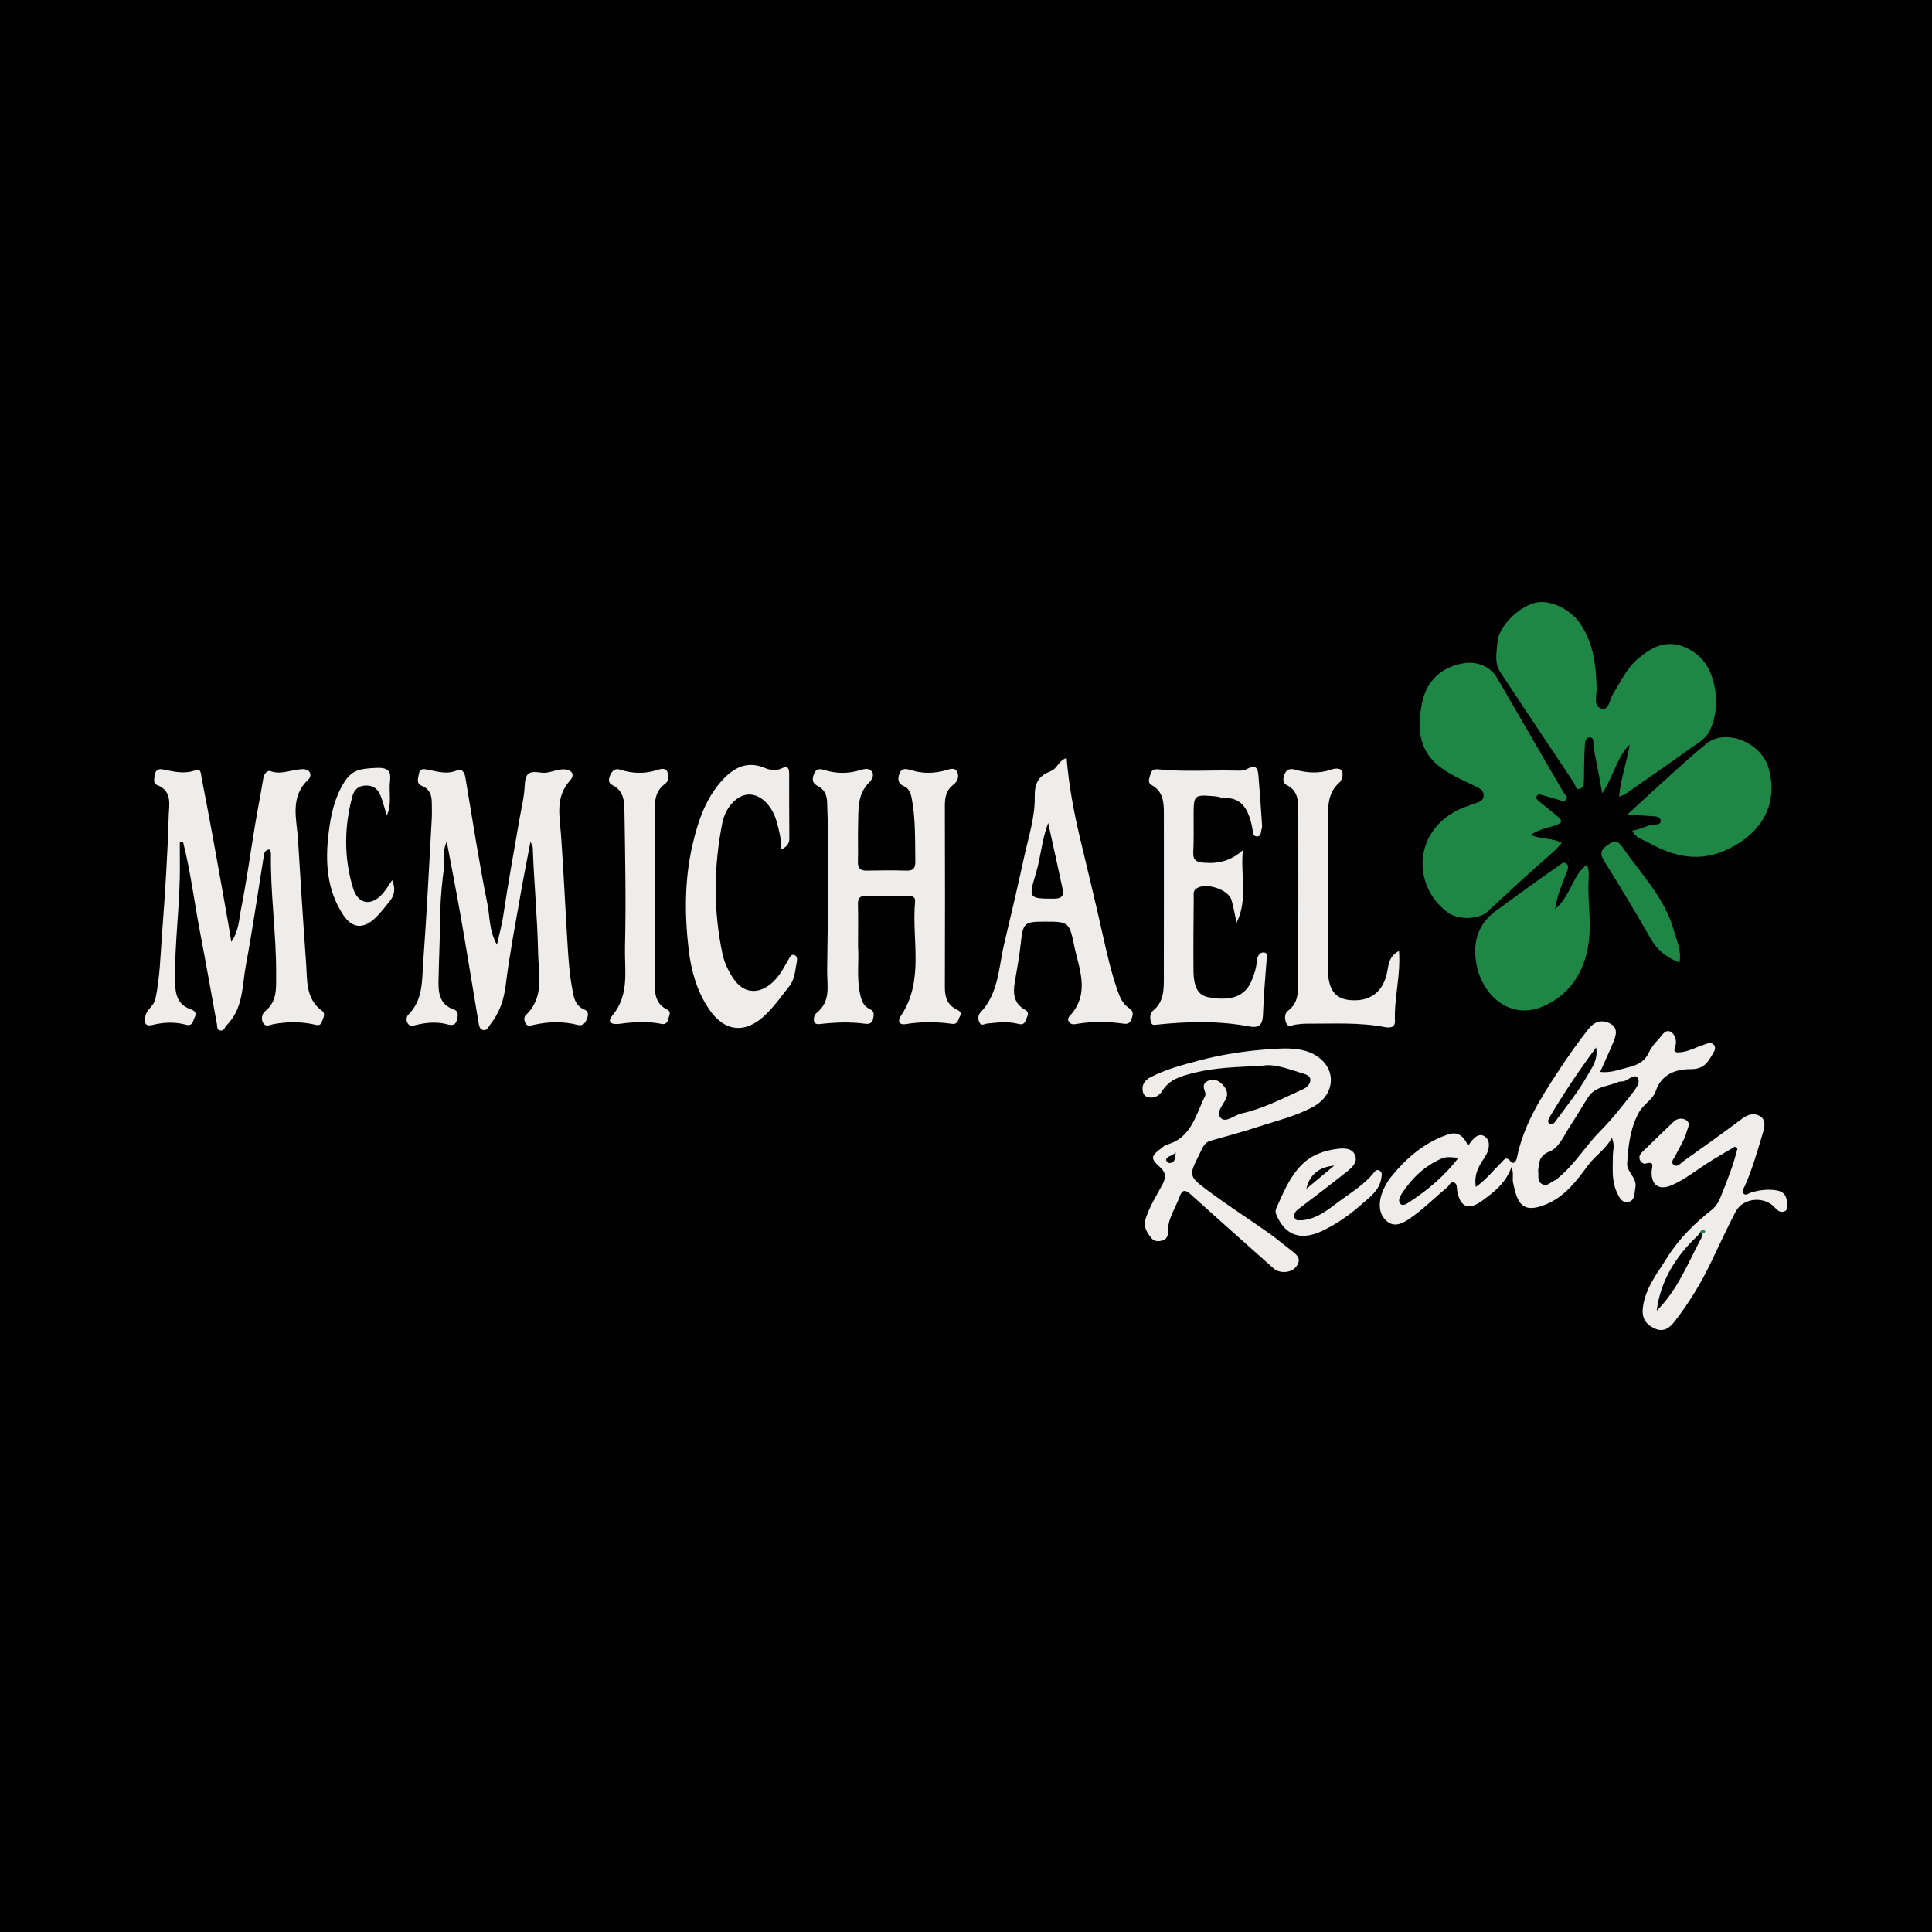
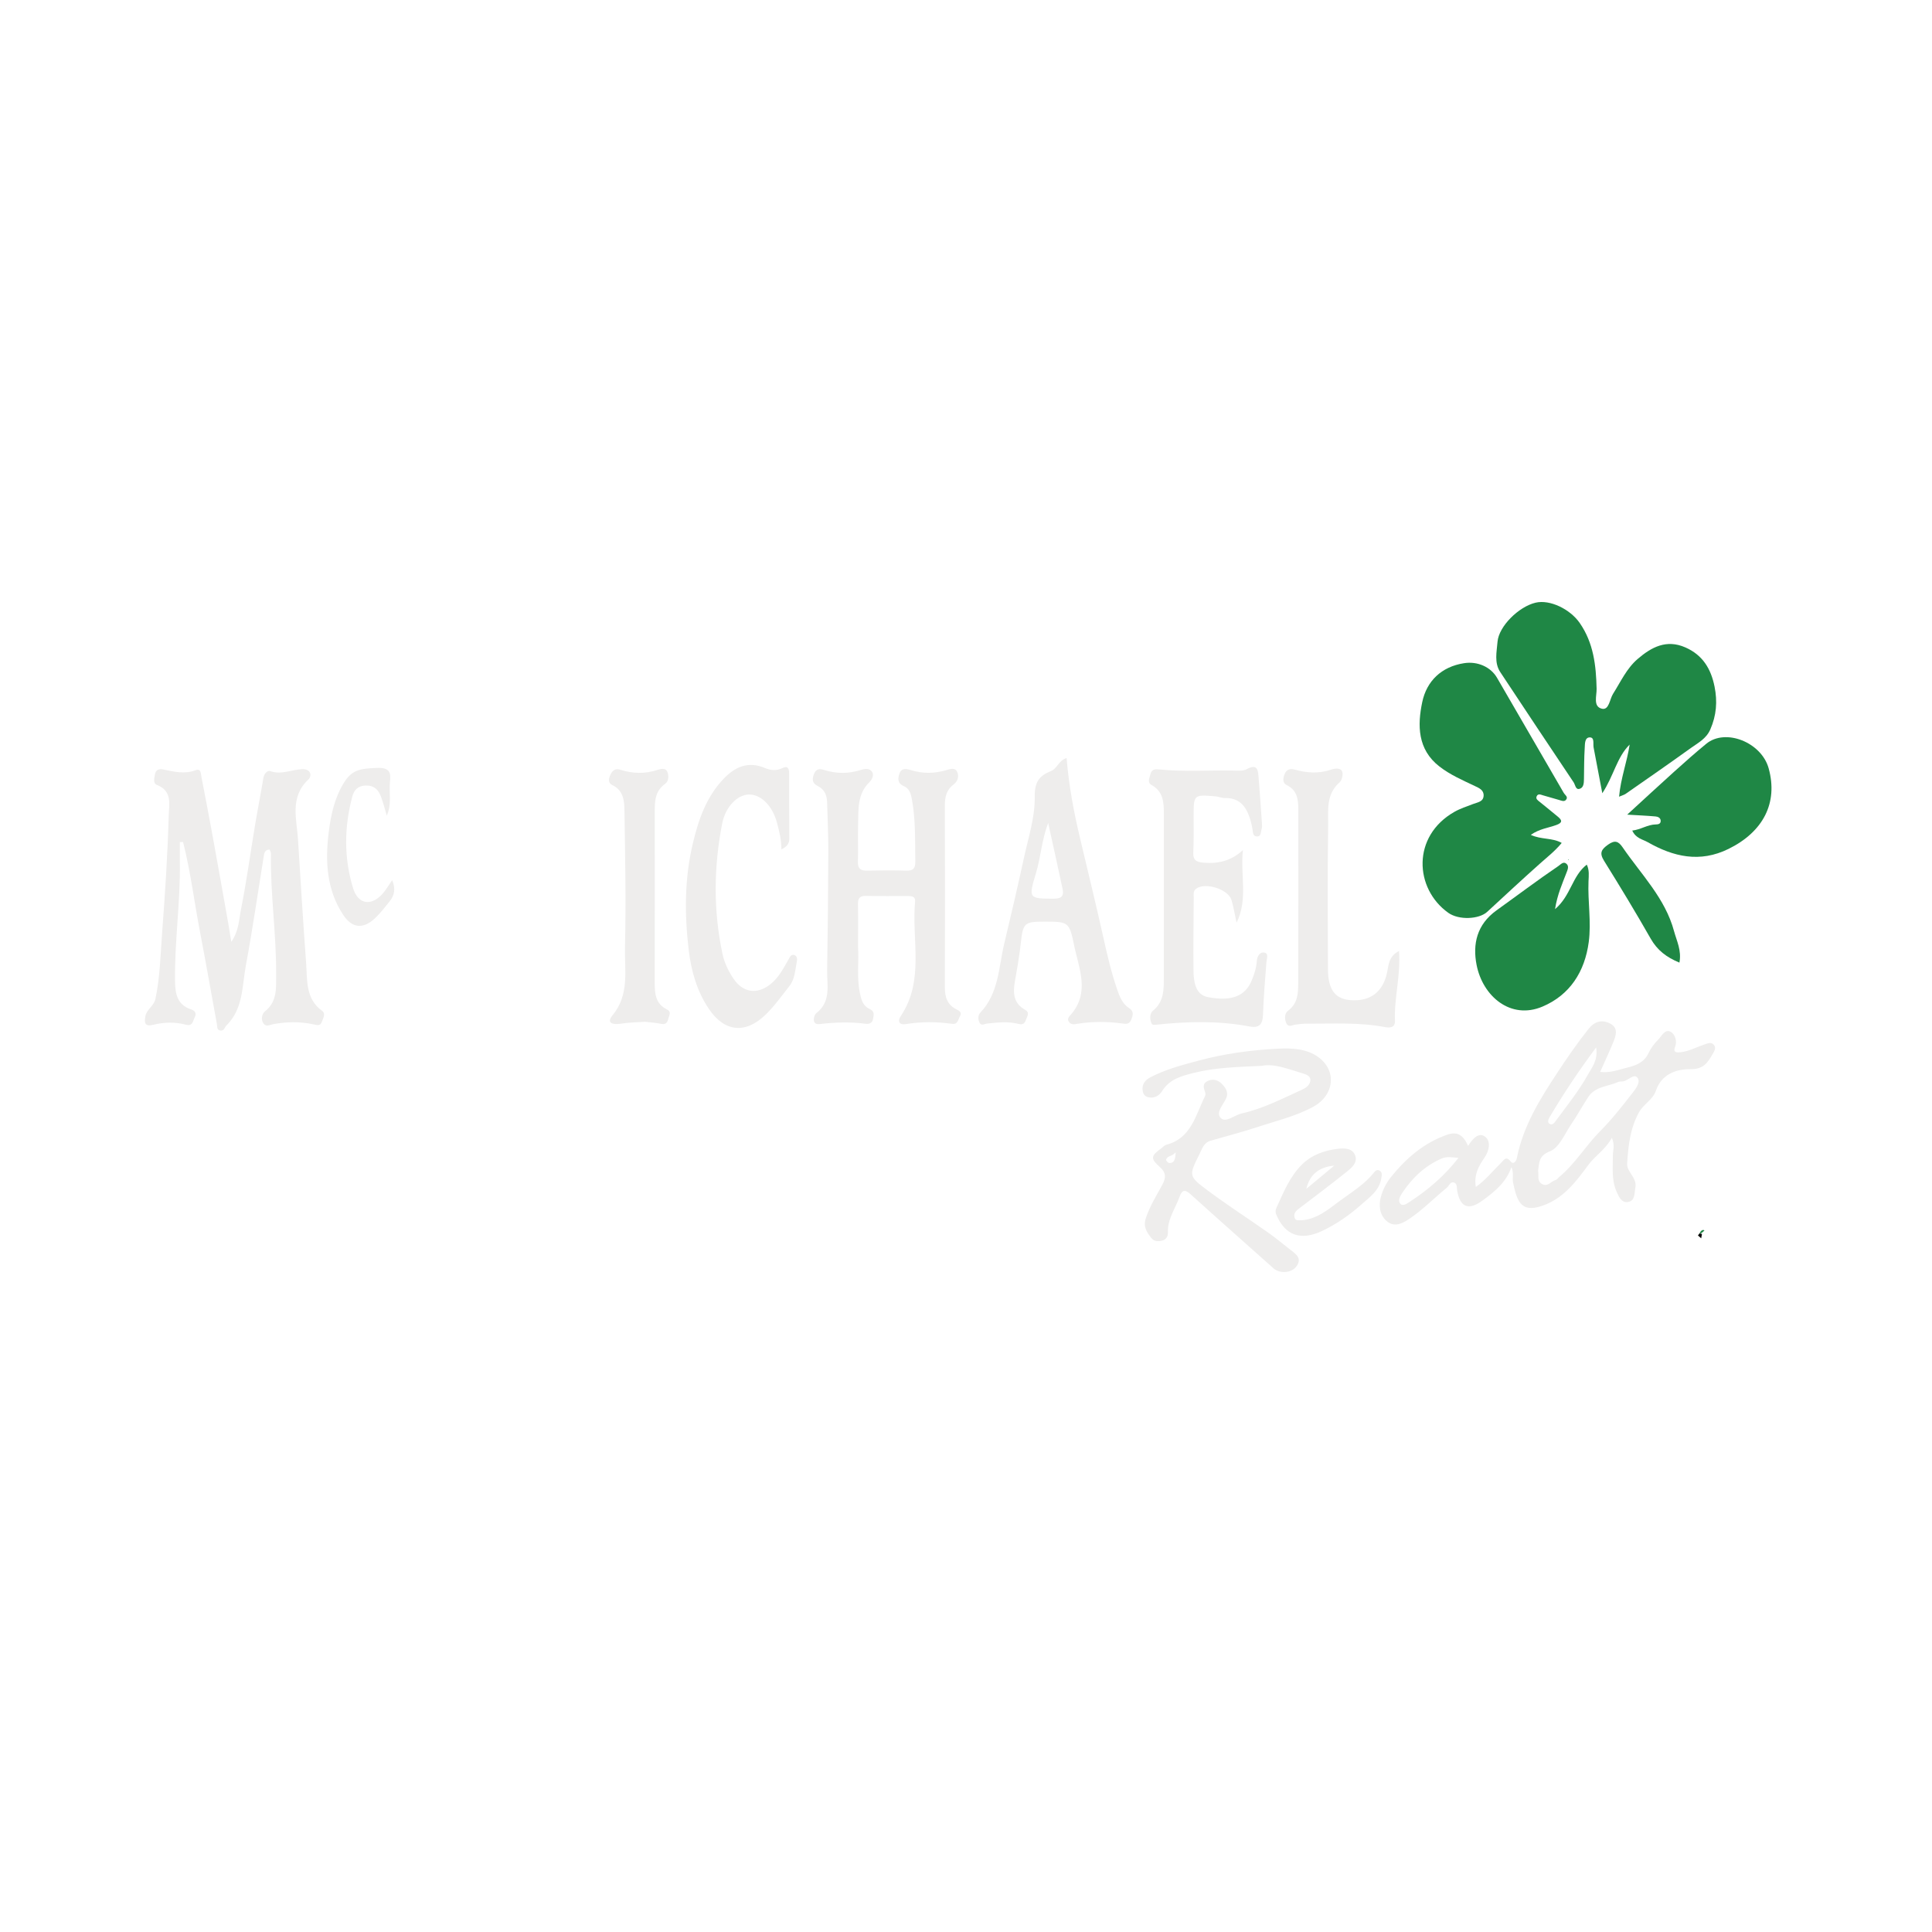
<svg xmlns="http://www.w3.org/2000/svg" version="1.1" id="Layer_1" x="0px" y="0px" width="200px" height="200px" viewBox="0 0 200 200" enable-background="new 0 0 200 200" xml:space="preserve">
-   <rect width="200" height="200" />
  <g>
    <path fill="#EEEDEC" d="M27.909,87.942c-0.488,0.025-0.552,0.349-0.606,0.688c-0.608,3.775-1.154,7.562-1.853,11.32   c-0.397,2.137-0.256,4.482-2.012,6.206c-0.187,0.183-0.202,0.542-0.577,0.526c-0.441-0.02-0.356-0.389-0.403-0.643   c-0.582-3.157-1.129-6.321-1.736-9.473c-0.604-3.132-0.984-6.311-1.773-9.406c-0.11,0.005-0.221,0.011-0.331,0.016   c0,0.704-0.009,1.409,0.001,2.113c0.062,4.13-0.565,8.231-0.498,12.364c0.021,1.305,0.277,2.377,1.644,2.833   c0.48,0.16,0.589,0.449,0.384,0.842c-0.185,0.354-0.187,0.937-0.899,0.749c-1.136-0.299-2.281-0.268-3.43,0.017   c-0.79,0.196-0.91-0.187-0.769-0.903c0.144-0.731,0.878-1.032,1.038-1.783c0.473-2.23,0.517-4.498,0.687-6.749   c0.308-4.07,0.576-8.147,0.689-12.226c0.03-1.083,0.412-2.547-1.2-3.165c-0.456-0.175-0.29-0.71-0.224-1.116   c0.082-0.5,0.469-0.575,0.84-0.499c1.131,0.23,2.23,0.519,3.399,0.071c0.532-0.204,0.513,0.401,0.577,0.729   c0.409,2.1,0.809,4.202,1.193,6.307c0.531,2.911,1.045,5.825,1.564,8.738c0.105,0.591,0.196,1.185,0.331,2.005   c0.791-1.141,0.789-2.308,0.999-3.354c0.582-2.903,0.976-5.843,1.463-8.765c0.27-1.62,0.594-3.231,0.858-4.853   c0.075-0.458,0.436-0.804,0.71-0.705c1.145,0.411,2.192-0.155,3.283-0.199c0.974-0.039,1.044,0.715,0.657,1.077   c-1.95,1.822-1.193,4.129-1.066,6.191c0.263,4.274,0.528,8.55,0.842,12.821c0.127,1.732-0.087,3.676,1.662,4.936   c0.39,0.281,0.092,0.779-0.047,1.154c-0.155,0.419-0.476,0.319-0.825,0.242c-1.388-0.307-2.79-0.279-4.182-0.03   c-0.36,0.064-0.733,0.325-1.014-0.056c-0.317-0.427-0.149-1.032,0.132-1.254c1.313-1.037,1.159-2.45,1.168-3.849   c0.028-4.17-0.608-8.312-0.537-12.484C28.051,88.229,27.955,88.079,27.909,87.942z" />
-     <path fill="#EEEDEC" d="M51.443,97.796c0.254-1.139,0.506-2.019,0.64-2.916c0.496-3.331,1.101-6.643,1.671-9.961   c0.201-1.167,0.501-2.33,0.559-3.529c0.066-1.353,0.39-1.606,1.72-1.406c0.776,0.117,1.444-0.318,2.188-0.34   c0.934-0.029,1.373,0.498,0.784,1.158c-1.543,1.728-1.073,3.656-0.93,5.62c0.28,3.863,0.447,7.735,0.693,11.601   c0.089,1.393,0.191,2.795,0.44,4.164c0.161,0.886,0.231,1.907,1.334,2.348c0.494,0.198,0.311,0.734,0.151,1.085   c-0.145,0.316-0.398,0.605-0.881,0.481c-1.549-0.398-3.106-0.349-4.658,0.012c-0.285,0.066-0.59,0.139-0.76-0.192   c-0.14-0.271-0.176-0.636,0.026-0.828c1.964-1.868,1.329-4.197,1.284-6.475c-0.072-3.632-0.429-7.244-0.553-10.871   c-0.004-0.114-0.081-0.226-0.235-0.627c-0.385,2.041-0.743,3.812-1.051,5.593c-0.532,3.074-1.129,6.142-1.508,9.236   c-0.191,1.555-0.651,2.899-1.606,4.104c-0.196,0.248-0.314,0.649-0.713,0.58c-0.389-0.067-0.444-0.451-0.499-0.777   c-0.604-3.6-1.184-7.204-1.811-10.8c-0.455-2.612-0.971-5.213-1.479-7.925c-0.457,0.895-0.183,1.768-0.281,2.596   c-0.175,1.469-0.355,2.937-0.375,4.423c-0.032,2.475-0.152,4.948-0.199,7.423c-0.024,1.237,0.138,2.416,1.552,2.91   c0.63,0.221,0.424,0.747,0.334,1.151c-0.092,0.415-0.421,0.552-0.869,0.427c-1.1-0.306-2.204-0.233-3.304,0.035   c-0.313,0.076-0.673,0.206-0.894-0.152c-0.189-0.306-0.167-0.682,0.079-0.928c1.528-1.529,1.381-3.549,1.52-5.431   c0.363-4.927,0.603-9.864,0.882-14.797c0.033-0.577,0.009-1.157,0.004-1.736c-0.006-0.745-0.227-1.374-0.982-1.678   c-0.667-0.269-0.433-0.759-0.355-1.247c0.104-0.652,0.575-0.512,0.947-0.442c1.005,0.189,1.968,0.519,3.019,0.056   c0.519-0.229,0.771,0.267,0.856,0.773c0.739,4.365,1.402,8.745,2.277,13.083C50.726,94.901,50.614,96.333,51.443,97.796z" />
    <path fill="#1F8745" d="M158.468,86.426c1.107,0.512,2.209,0.274,3.2,0.834c-0.69,0.838-1.496,1.464-2.258,2.143   c-1.84,1.64-3.645,3.319-5.456,4.991c-0.841,0.776-2.934,0.88-4.03,0.098c-3.509-2.502-3.792-7.939,0.644-10.455   c0.605-0.343,1.285-0.557,1.938-0.811c0.452-0.176,1.041-0.217,1.077-0.847c0.034-0.595-0.458-0.796-0.92-1.016   c-1.26-0.599-2.546-1.154-3.66-2.02c-2.276-1.769-2.275-4.277-1.773-6.664c0.455-2.164,1.976-3.667,4.344-4.029   c1.366-0.209,2.734,0.374,3.395,1.511c2.308,3.969,4.612,7.941,6.909,11.917c0.128,0.221,0.505,0.423,0.22,0.734   c-0.186,0.203-0.463,0.07-0.701,0c-0.553-0.163-1.108-0.324-1.663-0.479c-0.229-0.064-0.507-0.213-0.653,0.088   c-0.141,0.289,0.134,0.442,0.316,0.593c0.634,0.525,1.286,1.029,1.913,1.562c0.453,0.385,0.386,0.612-0.202,0.828   C160.278,85.709,159.357,85.796,158.468,86.426z" />
    <path fill="#1F8745" d="M168.701,77.078c-1.332,1.315-1.63,3.216-2.831,5.037c-0.343-1.802-0.625-3.269-0.901-4.737   c-0.072-0.383,0.116-1.029-0.375-1.043c-0.555-0.016-0.517,0.668-0.544,1.08c-0.069,1.071-0.059,2.148-0.079,3.222   c-0.008,0.423-0.019,0.926-0.486,1.032c-0.382,0.087-0.415-0.431-0.585-0.684c-2.54-3.798-5.077-7.597-7.594-11.411   c-0.641-0.972-0.366-2.09-0.283-3.133c0.128-1.6,2.192-3.64,3.941-4.052c1.483-0.349,3.575,0.668,4.57,2.103   c1.433,2.067,1.692,4.398,1.747,6.811c0.017,0.73-0.391,1.846,0.551,2.063c0.742,0.171,0.796-0.983,1.15-1.54   c0.792-1.247,1.404-2.629,2.548-3.61c1.426-1.222,2.972-2.061,4.939-1.196c1.79,0.787,2.65,2.209,3.021,4.057   c0.309,1.539,0.198,2.977-0.44,4.436c-0.425,0.971-1.264,1.383-2.014,1.923c-2.23,1.605-4.49,3.168-6.744,4.74   c-0.16,0.111-0.363,0.16-0.686,0.298C167.777,80.554,168.434,78.863,168.701,77.078z" />
    <path fill="#EEEDEC" d="M88.825,98.049c0.112,1.39-0.168,3.12,0.21,4.845c0.154,0.705,0.341,1.268,1.007,1.563   c0.54,0.239,0.4,0.661,0.33,1.053c-0.073,0.407-0.42,0.518-0.759,0.472c-1.607-0.217-3.192-0.153-4.807,0.033   c-0.81,0.093-0.576-0.919-0.312-1.123c1.576-1.218,1.106-2.904,1.132-4.46c0.069-4.131,0.107-8.262,0.122-12.393   c0.006-1.65-0.085-3.301-0.123-4.952c-0.017-0.75-0.255-1.357-0.966-1.718c-0.514-0.262-0.632-0.601-0.413-1.204   c0.235-0.646,0.658-0.585,1.073-0.455c1.266,0.394,2.507,0.399,3.772,0.002c0.381-0.119,0.88-0.217,1.156,0.147   c0.298,0.394-0.013,0.885-0.26,1.128c-1.265,1.241-1.109,2.827-1.156,4.359c-0.04,1.281,0.021,2.564-0.02,3.845   c-0.023,0.709,0.254,0.951,0.94,0.935c1.364-0.031,2.73-0.038,4.093,0c0.715,0.02,0.92-0.261,0.909-0.947   c-0.036-2.183,0.043-4.366-0.372-6.532c-0.112-0.582-0.292-1.04-0.815-1.266c-0.69-0.299-0.631-0.829-0.44-1.343   c0.215-0.576,0.774-0.44,1.178-0.315c1.227,0.38,2.423,0.362,3.651,0.003c0.355-0.104,0.894-0.31,1.122,0.157   c0.229,0.47,0.084,0.99-0.366,1.328c-0.739,0.554-0.902,1.299-0.9,2.176c0.019,6.284,0.019,12.569,0.001,18.853   c-0.003,0.994,0.274,1.791,1.196,2.244c0.353,0.173,0.588,0.348,0.358,0.737c-0.191,0.322-0.2,0.853-0.807,0.767   c-1.606-0.227-3.206-0.232-4.816,0.03c-0.648,0.105-0.857-0.298-0.497-0.835c2.486-3.704,1.109-7.885,1.484-11.848   c0.051-0.54-0.338-0.579-0.734-0.579c-1.447-0.002-2.895,0.019-4.341-0.015c-0.661-0.015-0.855,0.255-0.84,0.883   C88.848,94.987,88.825,96.353,88.825,98.049z" />
    <path fill="#EEEDEC" d="M151.976,118.622c0.528-0.842,1.197-1.502,1.865-0.861c0.474,0.455,0.321,1.368-0.148,2.049   c-0.598,0.869-1.134,1.778-0.914,3.064c1.079-0.773,1.801-1.714,2.642-2.529c0.257-0.249,0.475-0.719,0.953-0.12   c0.296,0.371,0.582,0.006,0.653-0.351c0.659-3.321,2.392-6.105,4.224-8.885c1.014-1.539,2.051-3.04,3.197-4.479   c0.61-0.766,1.347-0.978,2.173-0.584c0.959,0.458,0.666,1.279,0.364,2.012c-0.414,1.005-0.876,1.99-1.337,3.027   c1.074,0.133,1.945-0.245,2.819-0.452c0.852-0.202,1.73-0.527,2.175-1.47c0.241-0.511,0.59-1.003,0.993-1.398   c0.38-0.372,0.711-1.178,1.335-0.822c0.39,0.223,0.683,0.908,0.436,1.541c-0.242,0.619,0.177,0.605,0.573,0.563   c0.867-0.093,1.627-0.525,2.44-0.794c0.35-0.116,0.737-0.313,1.018,0.053c0.232,0.301,0.035,0.619-0.137,0.915   c-0.517,0.887-0.928,1.59-2.299,1.578c-1.449-0.012-2.996,0.483-3.597,2.261c-0.302,0.894-1.271,1.357-1.741,2.211   c-0.916,1.665-1.108,3.475-1.221,5.298c-0.056,0.896,1.05,1.45,0.851,2.494c-0.116,0.612-0.015,1.357-0.76,1.486   c-0.646,0.112-0.926-0.486-1.178-1.051c-0.546-1.227-0.388-2.501-0.391-3.772c-0.001-0.506,0.233-1.026-0.105-1.819   c-0.686,1.247-1.734,1.843-2.468,2.846c-1.169,1.597-2.415,3.253-4.357,4.045c-2.462,1.004-2.958-0.099-3.402-2.253   c-0.097-0.471,0.098-0.988-0.167-1.612c-0.562,1.62-1.776,2.568-3.008,3.472c-1.44,1.056-2.299,0.692-2.61-1.009   c-0.055-0.3,0.03-0.741-0.328-0.86c-0.388-0.129-0.51,0.343-0.749,0.538c-1.306,1.066-2.485,2.287-3.893,3.229   c-0.748,0.501-1.578,0.907-2.365,0.192c-0.715-0.649-0.797-1.614-0.565-2.477c0.197-0.733,0.577-1.472,1.055-2.063   c1.568-1.942,3.414-3.542,5.835-4.378C150.864,117.101,151.477,117.506,151.976,118.622z M159.224,121.19   c0.098,0.471-0.149,1.043,0.382,1.366c0.595,0.361,0.954-0.272,1.435-0.403c0.141-0.038,0.244-0.21,0.37-0.314   c1.658-1.373,2.75-3.251,4.26-4.765c1.154-1.158,2.174-2.458,3.184-3.749c0.386-0.493,1.004-1.226,0.686-1.715   c-0.358-0.55-0.982,0.244-1.518,0.333c-0.162,0.027-0.346-0.007-0.488,0.057c-1.058,0.477-2.383,0.447-3.112,1.552   c-0.602,0.911-1.123,1.877-1.738,2.779c-0.69,1.012-1.255,2.463-2.221,2.844C159.252,119.653,159.354,120.357,159.224,121.19z    M150.978,119.864c-0.707-0.063-1.221-0.161-1.748,0.07c-1.748,0.766-3.055,2.017-4.094,3.591c-0.248,0.375-0.456,0.817-0.14,1.118   c0.264,0.251,0.688-0.069,0.979-0.26C147.821,123.171,149.5,121.768,150.978,119.864z M165.23,108.432   c-1.833,2.465-3.387,4.802-4.819,7.222c-0.14,0.236-0.232,0.519-0.023,0.671c0.319,0.231,0.557-0.145,0.685-0.32   c1.135-1.545,2.354-3.051,3.283-4.716C164.77,110.545,165.456,109.742,165.23,108.432z" />
    <path fill="#EEEDEC" d="M128.664,88.003c-0.278,2.569,0.551,5.101-0.656,7.515c-0.17-0.781-0.298-1.575-0.521-2.34   c-0.332-1.139-2.753-1.885-3.68-1.168c-0.317,0.245-0.232,0.599-0.234,0.915c-0.018,2.521-0.048,5.043-0.023,7.564   c0.017,1.746,0.504,2.55,1.528,2.74c2.397,0.445,3.821-0.088,4.501-1.738c0.265-0.642,0.482-1.299,0.526-2.022   c0.025-0.407,0.288-0.989,0.832-0.846c0.404,0.106,0.19,0.616,0.163,0.974c-0.136,1.809-0.293,3.617-0.354,5.429   c-0.034,1.016-0.371,1.429-1.427,1.229c-3.189-0.603-6.398-0.518-9.608-0.18c-0.227,0.024-0.427,0.059-0.519-0.162   c-0.186-0.448-0.168-1.018,0.155-1.278c1.171-0.943,1.129-2.227,1.132-3.502c0.012-5.622,0.006-11.244,0.004-16.866   c0-1.176-0.04-2.32-1.269-3c-0.468-0.259-0.227-0.691-0.13-1.101c0.139-0.584,0.548-0.553,0.955-0.512   c2.557,0.255,5.12,0.065,7.68,0.114c0.45,0.009,0.974,0.056,1.339-0.143c1.174-0.641,1.173,0.185,1.235,0.916   c0.132,1.558,0.235,3.119,0.342,4.679c0.014,0.199,0.035,0.419-0.031,0.598c-0.105,0.282-0.004,0.757-0.463,0.768   c-0.459,0.01-0.426-0.421-0.481-0.735c-0.077-0.444-0.172-0.873-0.328-1.308c-0.437-1.218-1.152-1.962-2.525-1.93   c-0.322,0.007-0.644-0.147-0.97-0.175c-2.275-0.191-2.272-0.187-2.273,2.078c-0.001,1.24,0.026,2.482-0.035,3.719   c-0.041,0.845,0.347,1.008,1.098,1.071C126.137,89.433,127.458,89.107,128.664,88.003z" />
    <path fill="#EEEDEC" d="M110.414,78.473c0.234,2.855,0.74,5.553,1.375,8.229c0.822,3.465,1.669,6.924,2.442,10.4   c0.4,1.8,0.819,3.587,1.418,5.332c0.257,0.747,0.536,1.47,1.231,1.921c0.498,0.323,0.422,0.692,0.237,1.171   c-0.205,0.53-0.521,0.484-0.976,0.422c-1.521-0.208-3.049-0.213-4.57,0.029c-0.333,0.053-0.651,0.147-0.903-0.177   c-0.258-0.331,0.036-0.59,0.185-0.761c2.02-2.329,0.807-4.844,0.326-7.24c-0.486-2.419-0.633-2.389-3.158-2.39   c-1.982-0.001-2.127,0.173-2.345,2.201c-0.145,1.347-0.387,2.685-0.62,4.02c-0.203,1.166-0.135,2.227,1.024,2.878   c0.569,0.32,0.264,0.664,0.132,1.041c-0.144,0.413-0.321,0.565-0.817,0.438c-1.052-0.27-2.13-0.14-3.201-0.03   c-0.256,0.026-0.591,0.283-0.782-0.077c-0.183-0.346-0.191-0.778,0.076-1.058c1.919-2.02,1.887-4.707,2.479-7.175   c0.706-2.946,1.392-5.897,2.035-8.857c0.452-2.081,1.145-4.186,1.113-6.271c-0.024-1.568,0.447-2.21,1.713-2.714   C109.432,79.566,109.584,78.723,110.414,78.473z M108.507,85.193c-0.675,1.772-0.764,3.542-1.265,5.2   c-0.784,2.597-0.77,2.64,1.866,2.637c0.831-0.001,1.039-0.321,0.888-1.026C109.522,89.785,109.029,87.571,108.507,85.193z" />
    <path fill="#EEEDEC" d="M130.604,110.336c-2.54,0.122-4.798,0.17-7.012,0.727c-1.291,0.325-2.528,0.642-3.302,1.902   c-0.26,0.423-0.772,0.761-1.384,0.63c-0.357-0.076-0.559-0.287-0.616-0.673c-0.103-0.691,0.267-1.123,0.798-1.4   c1.57-0.821,3.275-1.269,4.977-1.725c2.705-0.726,5.464-1.099,8.251-1.24c1.437-0.073,2.942,0.006,4.134,0.859   c1.965,1.407,1.687,3.959-0.497,5.152c-1.843,1.007-3.897,1.476-5.874,2.132c-1.579,0.524-3.199,0.927-4.795,1.4   c-0.68,0.202-0.857,0.861-1.125,1.396c-1.099,2.192-1.131,2.258,0.858,3.741c2.059,1.535,4.224,2.927,6.325,4.406   c0.768,0.541,1.484,1.156,2.23,1.728c0.603,0.462,1.27,0.908,0.595,1.774c-0.508,0.652-1.711,0.709-2.326,0.16   c-2.865-2.557-5.744-5.098-8.592-7.674c-0.586-0.53-0.889-0.454-1.141,0.255c-0.432,1.219-1.261,2.308-1.206,3.687   c0.017,0.427-0.193,0.745-0.583,0.848c-0.396,0.105-0.835,0.12-1.135-0.262c-0.46-0.587-0.854-1.154-0.583-2.007   c0.405-1.272,1.117-2.376,1.735-3.534c0.359-0.672,0.403-1.206-0.254-1.793c-1.015-0.907-0.954-1.162,0.147-1.962   c0.166-0.121,0.316-0.305,0.501-0.354c2.594-0.675,3.03-3.066,4.008-5.023c0.051-0.102,0.064-0.253,0.031-0.361   c-0.149-0.478-0.372-0.937,0.296-1.242c0.536-0.245,1.042-0.039,1.354,0.259c0.387,0.37,0.8,0.881,0.518,1.54   c-0.294,0.687-1.134,1.502-0.551,2.069c0.526,0.512,1.411-0.326,2.16-0.491c2.215-0.49,4.227-1.546,6.282-2.476   c0.456-0.207,0.811-0.535,0.822-0.976c0.012-0.463-0.494-0.601-0.886-0.718C133.315,110.656,131.89,110.072,130.604,110.336z    M121.703,119.278c-0.374,0.484-0.858,0.316-0.99,0.786c-0.022,0.079,0.204,0.325,0.322,0.329   C121.56,120.41,121.673,120.052,121.703,119.278z" />
    <path fill="#EEEDEC" d="M80.89,87.929c-0.003-1.043-0.231-1.913-0.465-2.788c-0.459-1.718-1.655-2.929-2.923-2.893   c-1.182,0.034-2.402,1.291-2.732,2.963c-0.889,4.502-0.935,9.016,0.016,13.514c0.194,0.918,0.606,1.788,1.141,2.583   c0.975,1.447,2.421,1.673,3.798,0.602c0.874-0.68,1.356-1.64,1.889-2.564c0.147-0.255,0.265-0.593,0.614-0.479   c0.338,0.11,0.3,0.497,0.247,0.759c-0.17,0.839-0.189,1.731-0.755,2.449c-0.789,1.001-1.523,2.041-2.443,2.942   c-2.072,2.029-4.255,1.849-5.886-0.562c-1.249-1.846-1.84-3.953-2.097-6.12c-0.435-3.661-0.438-7.331,0.411-10.949   c0.585-2.495,1.408-4.91,3.235-6.8c1.15-1.19,2.511-1.822,4.234-1.084c0.54,0.231,1.188,0.326,1.799,0.018   c0.597-0.3,0.719,0.059,0.72,0.563c0.001,2.232-0.002,4.464,0.018,6.696C81.714,87.294,81.511,87.627,80.89,87.929z" />
    <path fill="#1F8745" d="M160.978,94.114c1.652-1.4,1.761-3.436,3.287-4.608c0.278,0.584,0.2,1.165,0.177,1.713   c-0.086,2.103,0.302,4.21,0.024,6.303c-0.407,3.061-1.951,5.484-4.798,6.684c-3.285,1.385-6.172-1.066-6.811-4.313   c-0.424-2.159,0.021-4.19,2.065-5.655c2.132-1.527,4.223-3.111,6.396-4.583c0.267-0.181,0.524-0.523,0.85-0.229   c0.283,0.255,0.106,0.627-0.01,0.929C161.723,91.494,161.212,92.609,160.978,94.114z" />
    <path fill="#1F8745" d="M168.97,85.98c0.903-0.105,1.589-0.622,2.432-0.634c0.242-0.003,0.53-0.048,0.511-0.39   c-0.017-0.302-0.295-0.416-0.526-0.437c-0.89-0.08-1.784-0.118-2.94-0.187c1.73-1.585,3.283-3.026,4.858-4.444   c1.095-0.985,2.196-1.966,3.335-2.899c1.986-1.626,5.702-0.147,6.449,2.542c0.994,3.583-0.563,6.58-4.148,8.346   c-2.983,1.469-5.715,0.816-8.387-0.704C170.042,86.882,169.351,86.802,168.97,85.98z" />
    <path fill="#EEEDEC" d="M144.826,98.449c0.187,2.555-0.518,4.86-0.42,7.217c0.029,0.691-0.481,0.767-1.036,0.66   c-2.657-0.513-5.345-0.342-8.023-0.356c-0.41-0.002-0.824,0.034-1.23,0.094c-0.349,0.051-0.751,0.335-0.964-0.158   c-0.187-0.434-0.187-1.001,0.177-1.269c1.017-0.75,1.059-1.799,1.061-2.881c0.01-5.991,0.023-11.981,0.009-17.972   c-0.002-0.995-0.099-1.98-1.2-2.512c-0.41-0.198-0.408-0.62-0.241-1.082c0.212-0.586,0.633-0.644,1.08-0.52   c1.262,0.351,2.495,0.436,3.765,0.001c0.347-0.119,0.955-0.215,1.13,0.176c0.132,0.296-0.011,0.927-0.261,1.144   c-1.435,1.242-1.158,2.938-1.182,4.482c-0.077,4.957-0.045,9.916-0.02,14.874c0.01,2.102,0.744,3.056,2.311,3.185   c2.012,0.166,3.328-0.795,3.778-2.725C143.753,99.974,143.711,99.003,144.826,98.449z" />
-     <path fill="#EEEDEC" d="M179.597,118.701c-0.994,0.595-2.008,1.161-2.978,1.794c-1.154,0.753-2.24,1.608-3.512,2.176   c-1.337,0.597-2.195,0.049-2.13-1.412c0.022-0.488,0.382-1.101-0.675-0.796c-0.285,0.082-0.962-0.554-0.334-1.168   c1.089-1.064,2.178-2.127,3.283-3.173c0.361-0.342,0.851-0.423,1.265-0.185c0.54,0.31,0.208,0.773,0.094,1.204   c-0.234,0.884-0.752,1.628-1.14,2.435c-0.155,0.323-0.555,0.688-0.243,0.975c0.399,0.367,0.736-0.131,1.047-0.353   c2.035-1.451,4.08-2.89,6.075-4.395c0.607-0.458,1.238-0.608,1.817-0.274c0.685,0.395,0.515,1.123,0.318,1.779   c-0.557,1.847-1.074,3.705-1.864,5.475c-0.094,0.211-0.37,0.529-0.132,0.775c0.251,0.26,0.516-0.025,0.783-0.107   c0.832-0.254,1.68-0.361,2.56-0.238c0.804,0.112,1.159,0.565,1.146,1.334c-0.005,0.305,0.151,0.715-0.272,0.864   c-0.401,0.14-0.698-0.09-0.962-0.391c-1.09-1.243-3.323-1.035-4.078,0.426c-0.892,1.725-1.711,3.488-2.548,5.241   c-1.043,2.182-2.297,4.234-3.783,6.139c-0.535,0.685-1.176,1.133-2.129,0.661c-0.943-0.468-1.269-1.161-1.127-2.194   c0.276-2.003,1.508-3.51,2.527-5.138c1.218-1.946,2.822-3.52,4.612-4.925c0.47-0.369,0.726-0.884,0.943-1.42   c0.653-1.609,1.287-3.224,1.698-4.907C179.77,118.833,179.683,118.767,179.597,118.701z M176.189,127.736   c0.131-0.097,0.454-0.182,0.257-0.355c-0.186-0.163-0.411,0.07-0.514,0.301c-0.054,0.071-0.108,0.142-0.162,0.213   c-2.277,2.135-3.866,4.64-4.268,7.786c2.159-2.127,3.222-4.905,4.605-7.49C176.134,128.039,176.161,127.888,176.189,127.736z" />
    <path fill="#EEEDEC" d="M66.773,105.775c-0.735,0.053-1.65,0.058-2.543,0.2c-0.813,0.129-1.482-0.075-0.827-0.864   c1.794-2.161,1.236-4.698,1.295-7.085c0.117-4.709,0.016-9.424-0.056-14.136c-0.015-1.004-0.105-2.072-1.255-2.618   c-0.458-0.217-0.392-0.662-0.193-1.08c0.204-0.428,0.514-0.67,0.983-0.519c1.295,0.416,2.575,0.459,3.882,0.029   c0.321-0.106,0.825-0.235,1.011,0.167c0.189,0.41,0.163,1.005-0.215,1.273c-1.087,0.77-1.076,1.873-1.076,2.997   c0,5.871,0.007,11.742-0.004,17.614c-0.002,1.119,0.095,2.168,1.251,2.734c0.52,0.255,0.244,0.609,0.165,0.948   c-0.095,0.407-0.258,0.667-0.766,0.551C67.942,105.876,67.442,105.856,66.773,105.775z" />
    <path fill="#EEEDEC" d="M40.037,84.429c-0.198-0.658-0.36-1.33-0.603-1.971c-0.262-0.69-0.685-1.155-1.552-1.142   c-0.828,0.013-1.237,0.483-1.41,1.133c-0.844,3.163-0.878,6.358,0.075,9.486c0.537,1.762,1.982,1.908,3.165,0.456   c0.308-0.378,0.558-0.803,0.883-1.277c0.353,0.816,0.276,1.529-0.247,2.177c-0.49,0.608-0.968,1.239-1.535,1.77   c-1.212,1.138-2.36,1.047-3.281-0.347c-1.721-2.604-1.876-5.528-1.508-8.517c0.227-1.839,0.607-3.637,1.622-5.237   c0.844-1.329,1.748-1.387,3.316-1.467c1.825-0.093,1.401,0.941,1.38,1.867C40.319,82.37,40.515,83.396,40.037,84.429z" />
    <path fill="#EEEDEC" d="M134.741,126.323c1.601-0.117,2.769-1.13,3.962-2.014c1.241-0.919,2.596-1.722,3.564-2.974   c0.143-0.185,0.321-0.273,0.53-0.162c0.33,0.174,0.241,0.489,0.201,0.767c-0.188,1.3-1.229,2.004-2.089,2.768   c-1.219,1.084-2.565,2.022-4.062,2.727c-2.196,1.034-3.822,0.463-4.731-1.709c-0.106-0.253-0.079-0.477,0.028-0.71   c0.72-1.574,1.366-3.196,2.62-4.45c1.026-1.025,2.34-1.477,3.737-1.642c0.687-0.081,1.531-0.08,1.8,0.731   c0.236,0.712-0.369,1.23-0.871,1.631c-1.602,1.28-3.237,2.519-4.872,3.758c-0.346,0.262-0.676,0.509-0.544,0.998   C134.121,126.437,134.475,126.285,134.741,126.323z M135.233,123.067c1.059-0.881,1.866-1.552,2.886-2.401   C136.532,120.812,135.582,121.586,135.233,123.067z" />
    <path fill="#1F8745" d="M173.853,99.65c-1.355-0.557-2.297-1.292-2.972-2.477c-1.549-2.723-3.176-5.404-4.831-8.064   c-0.5-0.804-0.289-1.173,0.419-1.674c0.699-0.495,1.072-0.352,1.499,0.273c1.919,2.807,4.409,5.27,5.326,8.68   C173.567,97.401,174.095,98.389,173.853,99.65z" />
    <polygon fill="#1F8745" points="162.382,88.947 162.412,89.034 162.332,89.024  " />
-     <path fill="#1F8745" d="M175.931,127.682c0.104-0.231,0.328-0.463,0.514-0.301c0.197,0.173-0.125,0.258-0.257,0.355   C176.103,127.719,176.017,127.701,175.931,127.682z" />
+     <path fill="#1F8745" d="M175.931,127.682c0.104-0.231,0.328-0.463,0.514-0.301C176.103,127.719,176.017,127.701,175.931,127.682z" />
    <path fill="#060706" d="M175.931,127.682c0.086,0.018,0.172,0.037,0.258,0.055c-0.028,0.151-0.055,0.302-0.082,0.453   c-0.112-0.098-0.225-0.197-0.337-0.295C175.823,127.824,175.877,127.753,175.931,127.682z" />
  </g>
</svg>